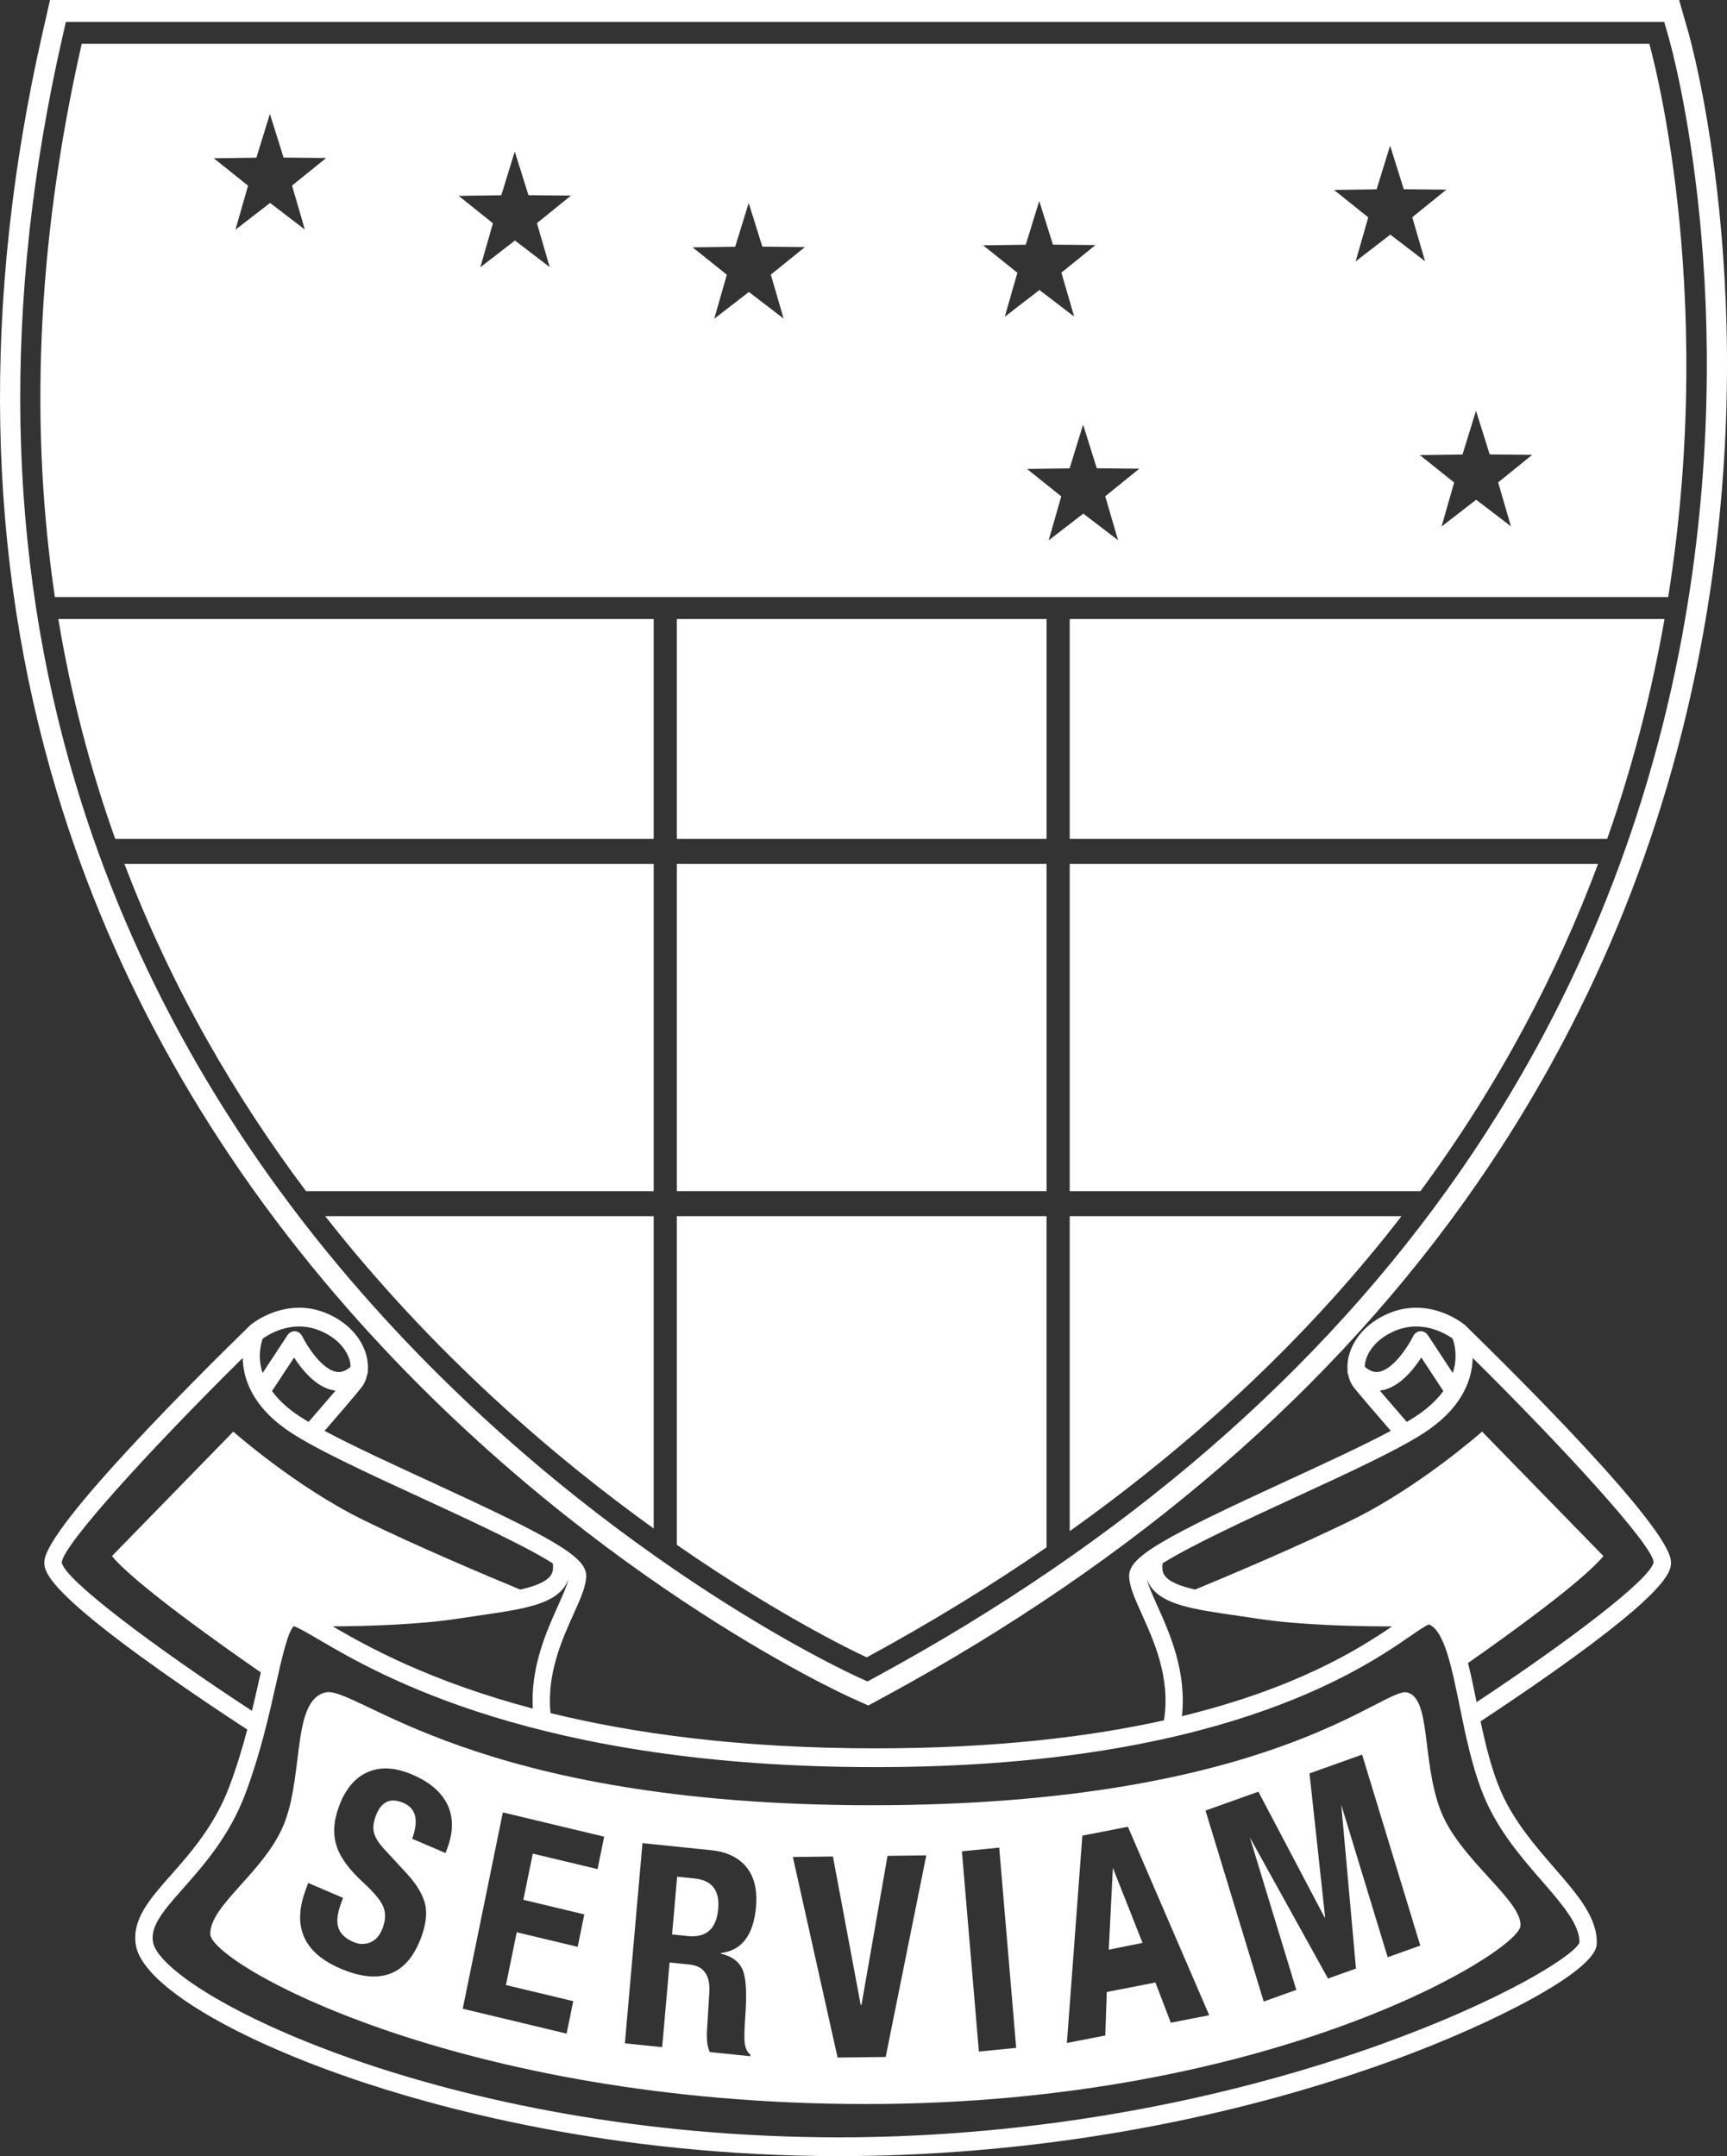
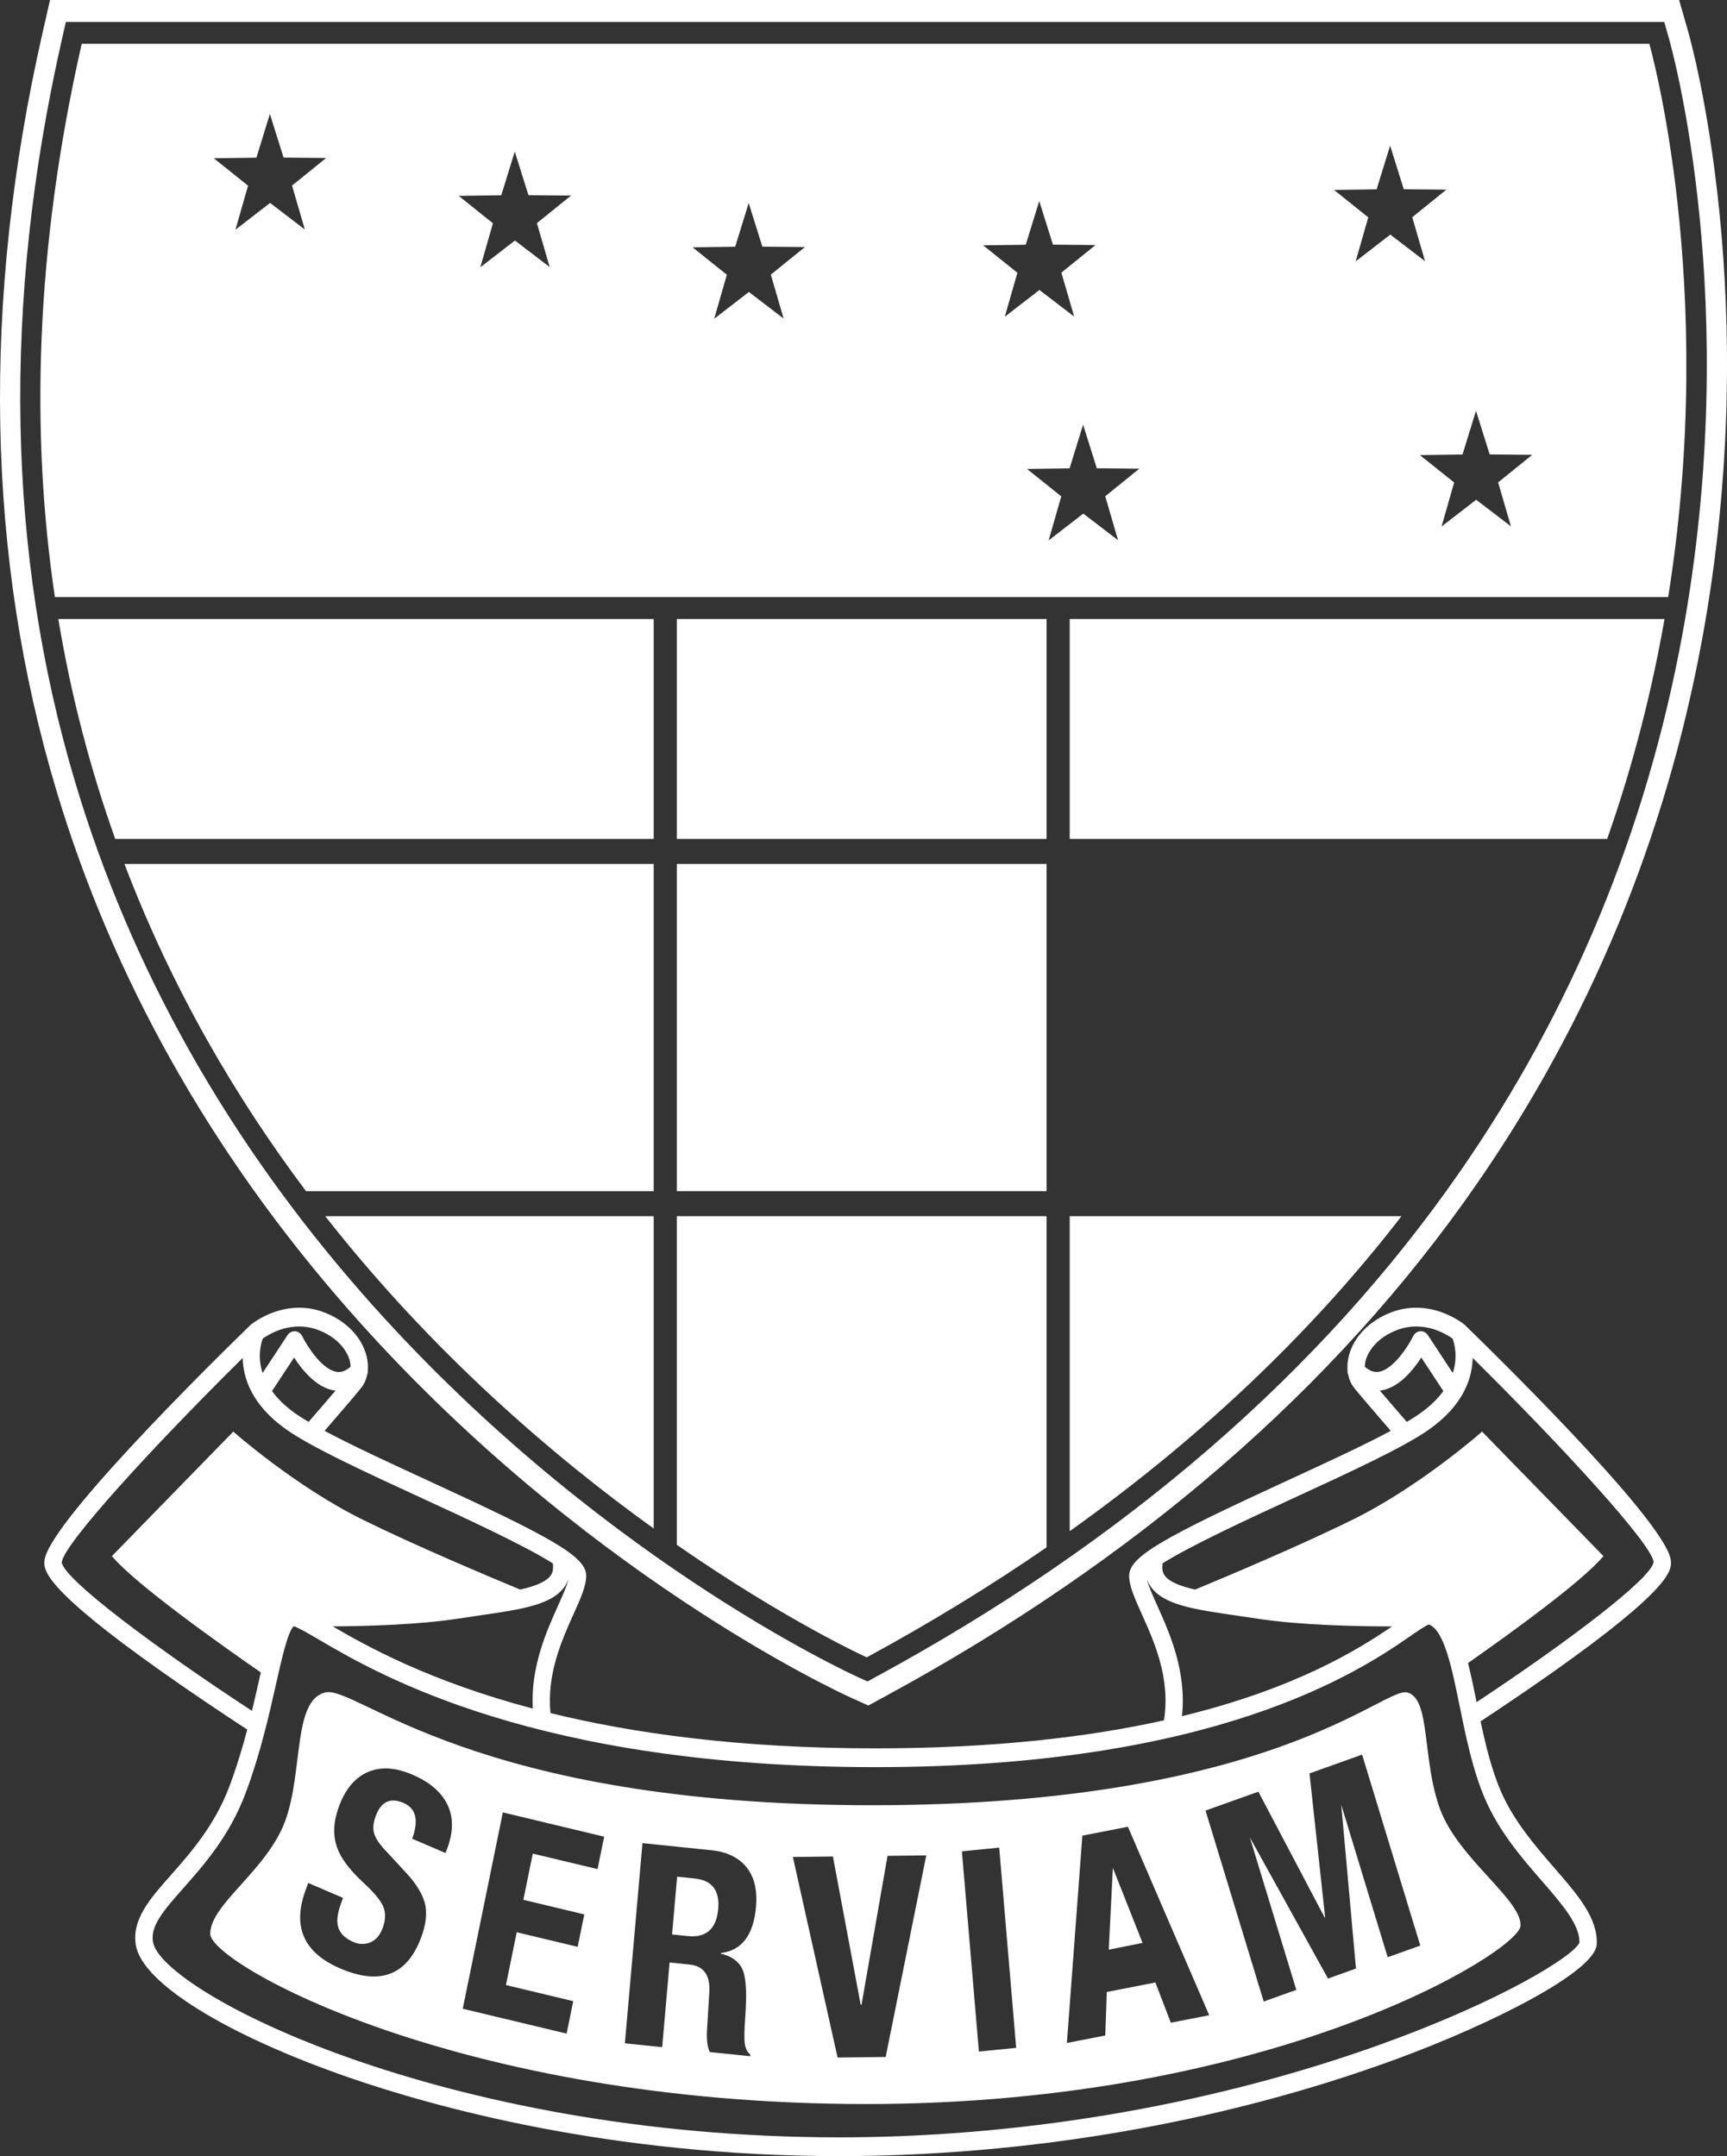
<svg xmlns="http://www.w3.org/2000/svg" id="Layer_1" width="1042.98mm" height="1302.13mm" viewBox="0 0 2956.47 3691.07">
  <rect x="0" y="0" width="2956.47" height="3691.07" fill="#333333" stroke="none" />
  <defs>
    <style>.cls-1{fill:#fff;}</style>
  </defs>
  <path class="cls-1" d="M197.25,1436.15h921.83v-376.49H99.85c22.16,133.64,55.53,259.06,97.4,376.49Z" />
  <path class="cls-1" d="M1831.25,2621.19c237.19-168.85,423-351.66,567.97-539.19h-567.97v539.19Z" />
  <path class="cls-1" d="M1119.08,2616.67v-534.67h-562.32c184.47,234.93,391.05,411.54,562.32,534.67Z" />
  <path class="cls-1" d="M1831.25,1436.15h920.08c45.49-129.36,77.04-255.88,98.18-376.49h-1018.26v376.49Z" />
  <path class="cls-1" d="M2508.37,2268.8c-.08-.07-.17-.1-.24-.17-.22-.19-.4-.42-.62-.6-1.43-1.2-35.62-29.36-83.08-29.36-14.25,0-28.35,2.56-41.91,7.61-37.87,14.11-65.38,42.36-73.6,75.54-2.01,8.13-2.66,16.1-2.08,23.63-.24,2.77.09,5.52,1.17,8.1,1.76,8.37,5.13,16,10.2,22.32,11.91,14.84,40.73,48.31,62.67,73.63-47.76,25.52-113.49,55.81-177.77,85.41-209.27,96.39-270.12,129.41-270.12,162.52,0,17.64,9.48,38.69,21.48,65.34,21.57,47.9,49.61,110.22,38.14,182.29-126.83,28.18-288.3,47.95-493.99,47.95-233.03,0-415.24-25.79-556.19-60.33-6.66-66.83,19.3-124.79,39.62-169.91,12.01-26.65,21.48-47.7,21.48-65.34,0-33.1-60.83-66.13-270.1-162.51-64.27-29.61-130.01-59.9-177.78-85.42,21.95-25.31,50.76-58.79,62.67-73.63,5.07-6.32,8.45-13.96,10.2-22.32,1.07-2.58,1.4-5.31,1.17-8.07.58-7.55-.07-15.52-2.09-23.65-8.21-33.18-35.71-61.42-73.59-75.54-13.56-5.05-27.65-7.61-41.9-7.61-47.46,0-81.66,28.16-83.09,29.36-.23.19-.42.42-.64.62-.07.06-.14.08-.21.14-81.79,79.72-348.91,344.42-352.14,403.96-.79,14.7-2.45,45.31,202.63,190.13,53,37.43,106.47,73.02,144.61,97.95-8.14,30.88-17.9,63.5-30.22,96.41-25.25,67.61-66.91,114.72-100.37,152.59-36.35,41.12-67.73,76.63-59.99,120.66,11.32,64.36,154.12,152.94,363.79,225.67,145.24,50.37,447.49,134.89,840.05,134.89,34.34,0,69.09-.66,103.27-1.97,372.91-14.23,668.62-97.18,851.03-164.25,164.59-60.53,340.61-149.98,342.66-196.58,1.96-44.7-32.46-84.35-72.31-130.25-32.51-37.45-69.37-79.9-91.76-131.42-15.58-35.84-26.05-78.67-34.8-119.79,35.49-23.43,79.52-53.04,123.24-83.91,205.08-144.83,203.42-175.43,202.62-190.13-3.24-59.55-270.35-324.25-352.13-403.96ZM2337.6,2330.14c4.36-17.64,20.98-40.94,54.58-53.46,10.43-3.9,21.29-5.87,32.24-5.87,30.62,0,54.63,15.22,62.24,20.65,3.08,8.14,9.59,30.8.35,59l-42.62-64.78c-2.98-4.54-7.93-7.05-13.07-6.72-5.13.38-9.73,3.6-12.14,8.53-7.06,14.47-33.04,56.74-58.75,60.94-8.22,1.29-16.08-1.71-23.99-8.69.04-3.04.33-6.22,1.17-9.62ZM2362.11,2380.51c.9-.1,1.87-.16,2.72-.3,30.14-4.9,54.46-34.82,68.3-56.24l37.76,57.39c-9.19,12.61-22.06,25.61-40.04,38.4-6.28,4.46-13.95,9.3-22.56,14.4-13.76-15.87-31.59-36.5-46.18-53.65ZM1981.16,2748.66c-7.81-17.34-15.24-33.87-17.64-44.88,1.41,3.84,3.22,7.49,5.47,10.95,21.29,32.61,74.24,40.28,147.54,50.9,11.48,1.67,23.4,3.39,35.68,5.3,73.18,11.31,171.56,13.31,230.86,13.35-57.26,39.07-164.17,106.06-359.65,153.64,8.2-76.76-21.12-142.28-42.27-189.24ZM955.38,2748.66c-19.95,44.29-47.15,105.1-43.33,176.26-176.5-46.75-283.56-106.35-342.45-140.72,59.92-.38,147.84-2.95,214.72-13.28,12.29-1.91,24.22-3.63,35.69-5.3,73.3-10.62,126.25-18.29,147.53-50.9,2.25-3.45,4.07-7.12,5.48-10.96-2.39,11.02-9.83,27.55-17.64,44.89ZM528.25,2434.16c-8.6-5.1-16.29-9.94-22.57-14.4-17.98-12.78-30.85-25.78-40.03-38.4l37.78-57.39c13.83,21.41,38.15,51.33,68.28,56.24.86.15,1.81.21,2.73.3-14.59,17.16-32.43,37.78-46.19,53.65ZM544.38,2276.68c33.58,12.52,50.22,35.82,54.58,53.46.84,3.39,1.13,6.57,1.17,9.61-7.92,7.01-15.81,10.05-23.96,8.7-25.72-4.17-51.16-45.41-58.79-60.96-2.42-4.91-7.01-8.13-12.15-8.49-5.1-.36-10.07,2.17-13.05,6.7l-42.64,64.79c-9.26-28.27-2.69-50.97.35-59,7.65-5.45,31.65-20.67,62.26-20.67,10.96,0,21.81,1.97,32.24,5.87ZM105.68,2674.7c2.99-31.18,154.61-196.59,309.76-349.99.79,34.22,15.43,80.32,73.99,121.92,43.23,30.72,135.12,73.06,232.41,117.87,73.48,33.85,175.53,80.86,224.49,111.8,1.53,10.78-.85,16.57-3.02,19.89-7.58,11.61-26.86,19.14-52.74,25.02-54.28-22.5-181.47-76.07-270.44-120.08-115.87-57.33-220.75-150.35-220.75-150.35l-207.76,213.09c39.67,48.03,190.2,154.41,254.85,199.12-.93,4.13-1.87,8.36-2.85,12.71-3.7,16.5-7.76,34.39-12.28,53.09-163.05-106.56-321.26-224.45-325.65-254.08ZM2542.58,3080.28c24.4,56.13,62.97,100.56,97,139.75,34.79,40.07,64.9,74.74,64.33,105.54-21.58,47.44-494.74,305.83-1165.13,331.41-33.83,1.29-68.23,1.95-102.23,1.95-677.5,0-1159.56-248.45-1174.69-334.42-4.88-27.78,19.08-54.9,52.27-92.44,35.22-39.84,79.04-89.44,106.45-162.76,25.3-67.65,40.02-133.3,51.87-186.03,9.51-42.37,20.23-90.14,30.32-99.31,6.86,1.63,25.05,12.3,42.69,22.64,101.89,59.77,372.56,218.54,953.17,218.54s825.83-162.14,914.07-223.16c14.06-9.73,28.58-19.78,33.65-21.06,26.13,10.62,38.94,73.46,52.48,139.94,10.57,51.85,22.55,110.62,43.75,159.41ZM2527.81,2913.92c-4.82-23.67-9.46-46.32-14.71-66.95,72.08-50.44,196.34-140.13,231.84-183.11l-207.78-213.09s-104.87,93.03-220.73,150.35c-88.99,44.02-216.17,97.58-270.45,120.08-25.89-5.89-45.17-13.41-52.75-25.02-2.16-3.32-4.54-9.11-3.01-19.89,48.96-30.94,151.02-77.96,224.51-111.81,97.29-44.81,189.18-87.13,232.42-117.85,58.54-41.6,73.18-87.7,73.96-121.92,155.15,153.39,306.77,318.77,309.77,349.36-4.18,28.79-148.29,137.41-303.07,239.85Z" />
  <path class="cls-1" d="M2889.63,52.71l-15.15-52.71H85.61l-12.97,57.08C-31.72,516.5-23.59,952.86,96.79,1354.02c96.27,320.85,263.96,619.08,498.39,886.4,396.94,452.59,843.1,657.5,861.91,666l29.31,13.26,28.4-15.41c430.68-233.7,771.28-528.48,1012.36-876.16,193.94-279.69,323.99-593.56,386.55-932.91,106.45-577.45-18.7-1023.76-24.08-1042.49ZM2879.75,1087.85c-61.53,333.81-189.48,642.58-380.29,917.74-237.83,343-574.34,634.08-1000.18,865.15l-14.2,7.71-14.67-6.63c-18.52-8.37-458.16-210.29-850.12-657.23-230.87-263.22-395.92-556.67-490.59-872.16C11.36,948.01,3.48,518.57,106.27,66.04l6.48-28.54h2736.23l7.58,26.37c5.27,18.34,127.92,455.8,23.19,1023.99Z" />
  <rect class="cls-1" x="1158.66" y="1059.66" width="633.02" height="376.49" />
  <rect class="cls-1" x="1158.66" y="1479.01" width="633.02" height="560.13" />
-   <path class="cls-1" d="M1831.25,2039.14h600.41c137.05-185.79,235-375.46,304.08-560.13h-904.49v560.13Z" />
  <path class="cls-1" d="M523.87,2039.14h595.21v-560.13H213.05c81.19,213.42,190.36,399.68,310.82,560.13Z" />
  <path class="cls-1" d="M1158.66,2644.61c188.39,130.75,325.11,192.61,325.11,192.61,110.95-60.21,213.32-123.18,307.9-188.33v-566.9h-633.02v562.61Z" />
  <path class="cls-1" d="M1189.35,3215.82l-30.15-3.11-8.67,98.87,26.59,2.74c31.91,3.29,49.37-12.19,52.38-46.42,2.78-31.69-10.6-49.04-40.14-52.09Z" />
  <path class="cls-1" d="M2465.29,3097.17c-31.28-84.69-15.64-189.71-56.31-199.88-40.67-10.16-231.5,193.09-916.61,193.09s-882.04-205.93-935.38-193.09c-56.31,13.55-37.55,135.5-68.83,220.19-31.29,84.69-128.25,142.28-128.25,193.09s425.45,291.34,1123.08,291.34,1116.82-260.85,1119.95-304.89-106.36-115.17-137.65-199.85ZM766.03,3163.24l-3.29,8.97-57.13-24.47c11.57-31.67,6.59-52.12-14.95-61.34-22.63-9.7-38.47-2.14-47.54,22.67-3.82,10.46-4.89,19.51-3.21,27.14,1.9,8.77,7.9,18.6,17.97,29.47l38.11,41.2c17.82,19.38,28.54,37.63,32.2,54.74,2.97,15.46.7,33.49-6.83,54.11-23.9,65.46-70.08,83.53-138.54,54.23-62.66-26.82-82.64-71.32-59.94-133.5l4.75-13,59.63,25.53-3.44,9.42c-6.01,16.44-7.75,29.51-5.24,39.23,2.8,11.56,11.65,20.53,26.56,26.92,9.94,4.26,19.61,4.42,29.03.5,9.4-3.93,16.41-12.16,21-24.71,5.12-14.04,5.32-26.4.6-37.07-4.73-10.66-15.93-24.09-33.62-40.32-23.91-21.97-39-42.26-45.29-60.87-7.25-20.38-6.17-43.41,3.22-69.12,11.13-30.49,27.98-50.41,50.54-59.75,21.52-9.1,46.63-7.51,75.34,4.78,28.16,12.06,47.65,28.17,58.48,48.36,11.76,21.97,12.29,47.61,1.6,76.9ZM1022.94,3199.71l-110.86-26.54-16.15,79.09,104.33,24.99-11.34,55.54-104.33-24.98-18.46,90.39,115.2,27.58-11.34,55.56-177.81-42.59,68.64-336.11,173.46,41.54-11.34,55.54ZM1294.2,3264.39c-4.23,48.31-24.29,74.67-60.16,79.04l-.09.96c20.73,5.03,33.67,15.57,38.82,31.6,4.72,14.05,5.71,40.14,2.96,78.28-1.45,19.87-1.79,33.88-1,42.03,1.19,10.13,4.45,17.08,9.79,20.86l-.26,2.88-69.14-7.12c-4.05-8.17-5.66-20.45-4.82-36.82l4-65.93c1.64-28.89-9.65-44.58-33.88-47.08l-34.13-3.51-12.73,144.94-63.83-6.57,30.1-342.69,117.9,12.14c26.6,2.74,46.61,12.39,60.07,28.95,13.45,16.57,18.92,39.24,16.39,68.03ZM1516.21,3521.33l-82.36.98-76.53-343.34,68.56-.82,47.57,254h1.33s44.59-255.12,44.59-255.12l66.34-.8-69.51,345.09ZM1675.78,3512.09l-29.08-342.79,63.85-6.35,29.07,342.79-63.84,6.35ZM2004.33,3462.7l-26.38-68.83-83.25,16.23-2.54,74.47-65.73,12.82,26.46-354.93,78-15.22,139.16,322.64-65.73,12.82ZM2375.61,3350.58l-79.51-260.97,25.22,280.37-47.87,17.11-133.8-241.58,79.52,260.97-55.82,19.94-99.6-326.91,90.49-32.32,113.43,215.34.84-.3-26.75-246.31,90.06-32.17,99.59,326.91-55.81,19.93Z" />
  <polygon class="cls-1" points="1898.12 3337.66 1955.93 3326.04 1905.12 3197.6 1898.12 3337.66" />
  <path class="cls-1" d="M2823.5,74.99H139.89C59.84,427.45,52.42,742.59,93.99,1022.47v-.31h2761.79c85.56-536.98-32.29-947.17-32.29-947.17ZM521.86,392.91l-59.5-45.52-59.29,45.83,21.58-75.35-58.59-46.92,72.87-1.02,23.11-74.84,23.42,74.7,72.85.68-58.38,47.2,21.91,75.23ZM941.06,457.26l-59.5-45.51-59.29,45.83,21.59-75.35-58.59-46.92,72.87-1.03,23.11-74.83,23.42,74.7,72.85.66-58.38,47.21,21.91,75.23ZM1341.5,545.35l-59.5-45.51-59.31,45.83,21.59-75.35-58.57-46.91,72.85-1.03,23.13-74.84,23.41,74.7,72.87.68-58.38,47.21,21.92,75.22ZM1683.11,420.01l72.86-1.03,23.13-74.84,23.41,74.7,72.86.68-58.38,47.2,21.91,75.23-59.5-45.51-59.3,45.83,21.59-75.35-58.58-46.91ZM1913.99,924.76l-59.5-45.51-59.3,45.83,21.59-75.35-58.58-46.92,72.86-1.02,23.12-74.85,23.41,74.7,72.87.69-58.38,47.21,21.91,75.22ZM2320.76,447.43l21.58-75.35-58.58-46.92,72.87-1.02,23.12-74.85,23.41,74.7,72.86.69-58.38,47.21,21.91,75.23-59.5-45.51-59.29,45.83ZM2586.58,901.04l-59.5-45.52-59.29,45.83,21.58-75.35-58.58-46.92,72.87-1.02,23.12-74.84,23.41,74.7,72.86.68-58.38,47.2,21.92,75.23Z" />
</svg>